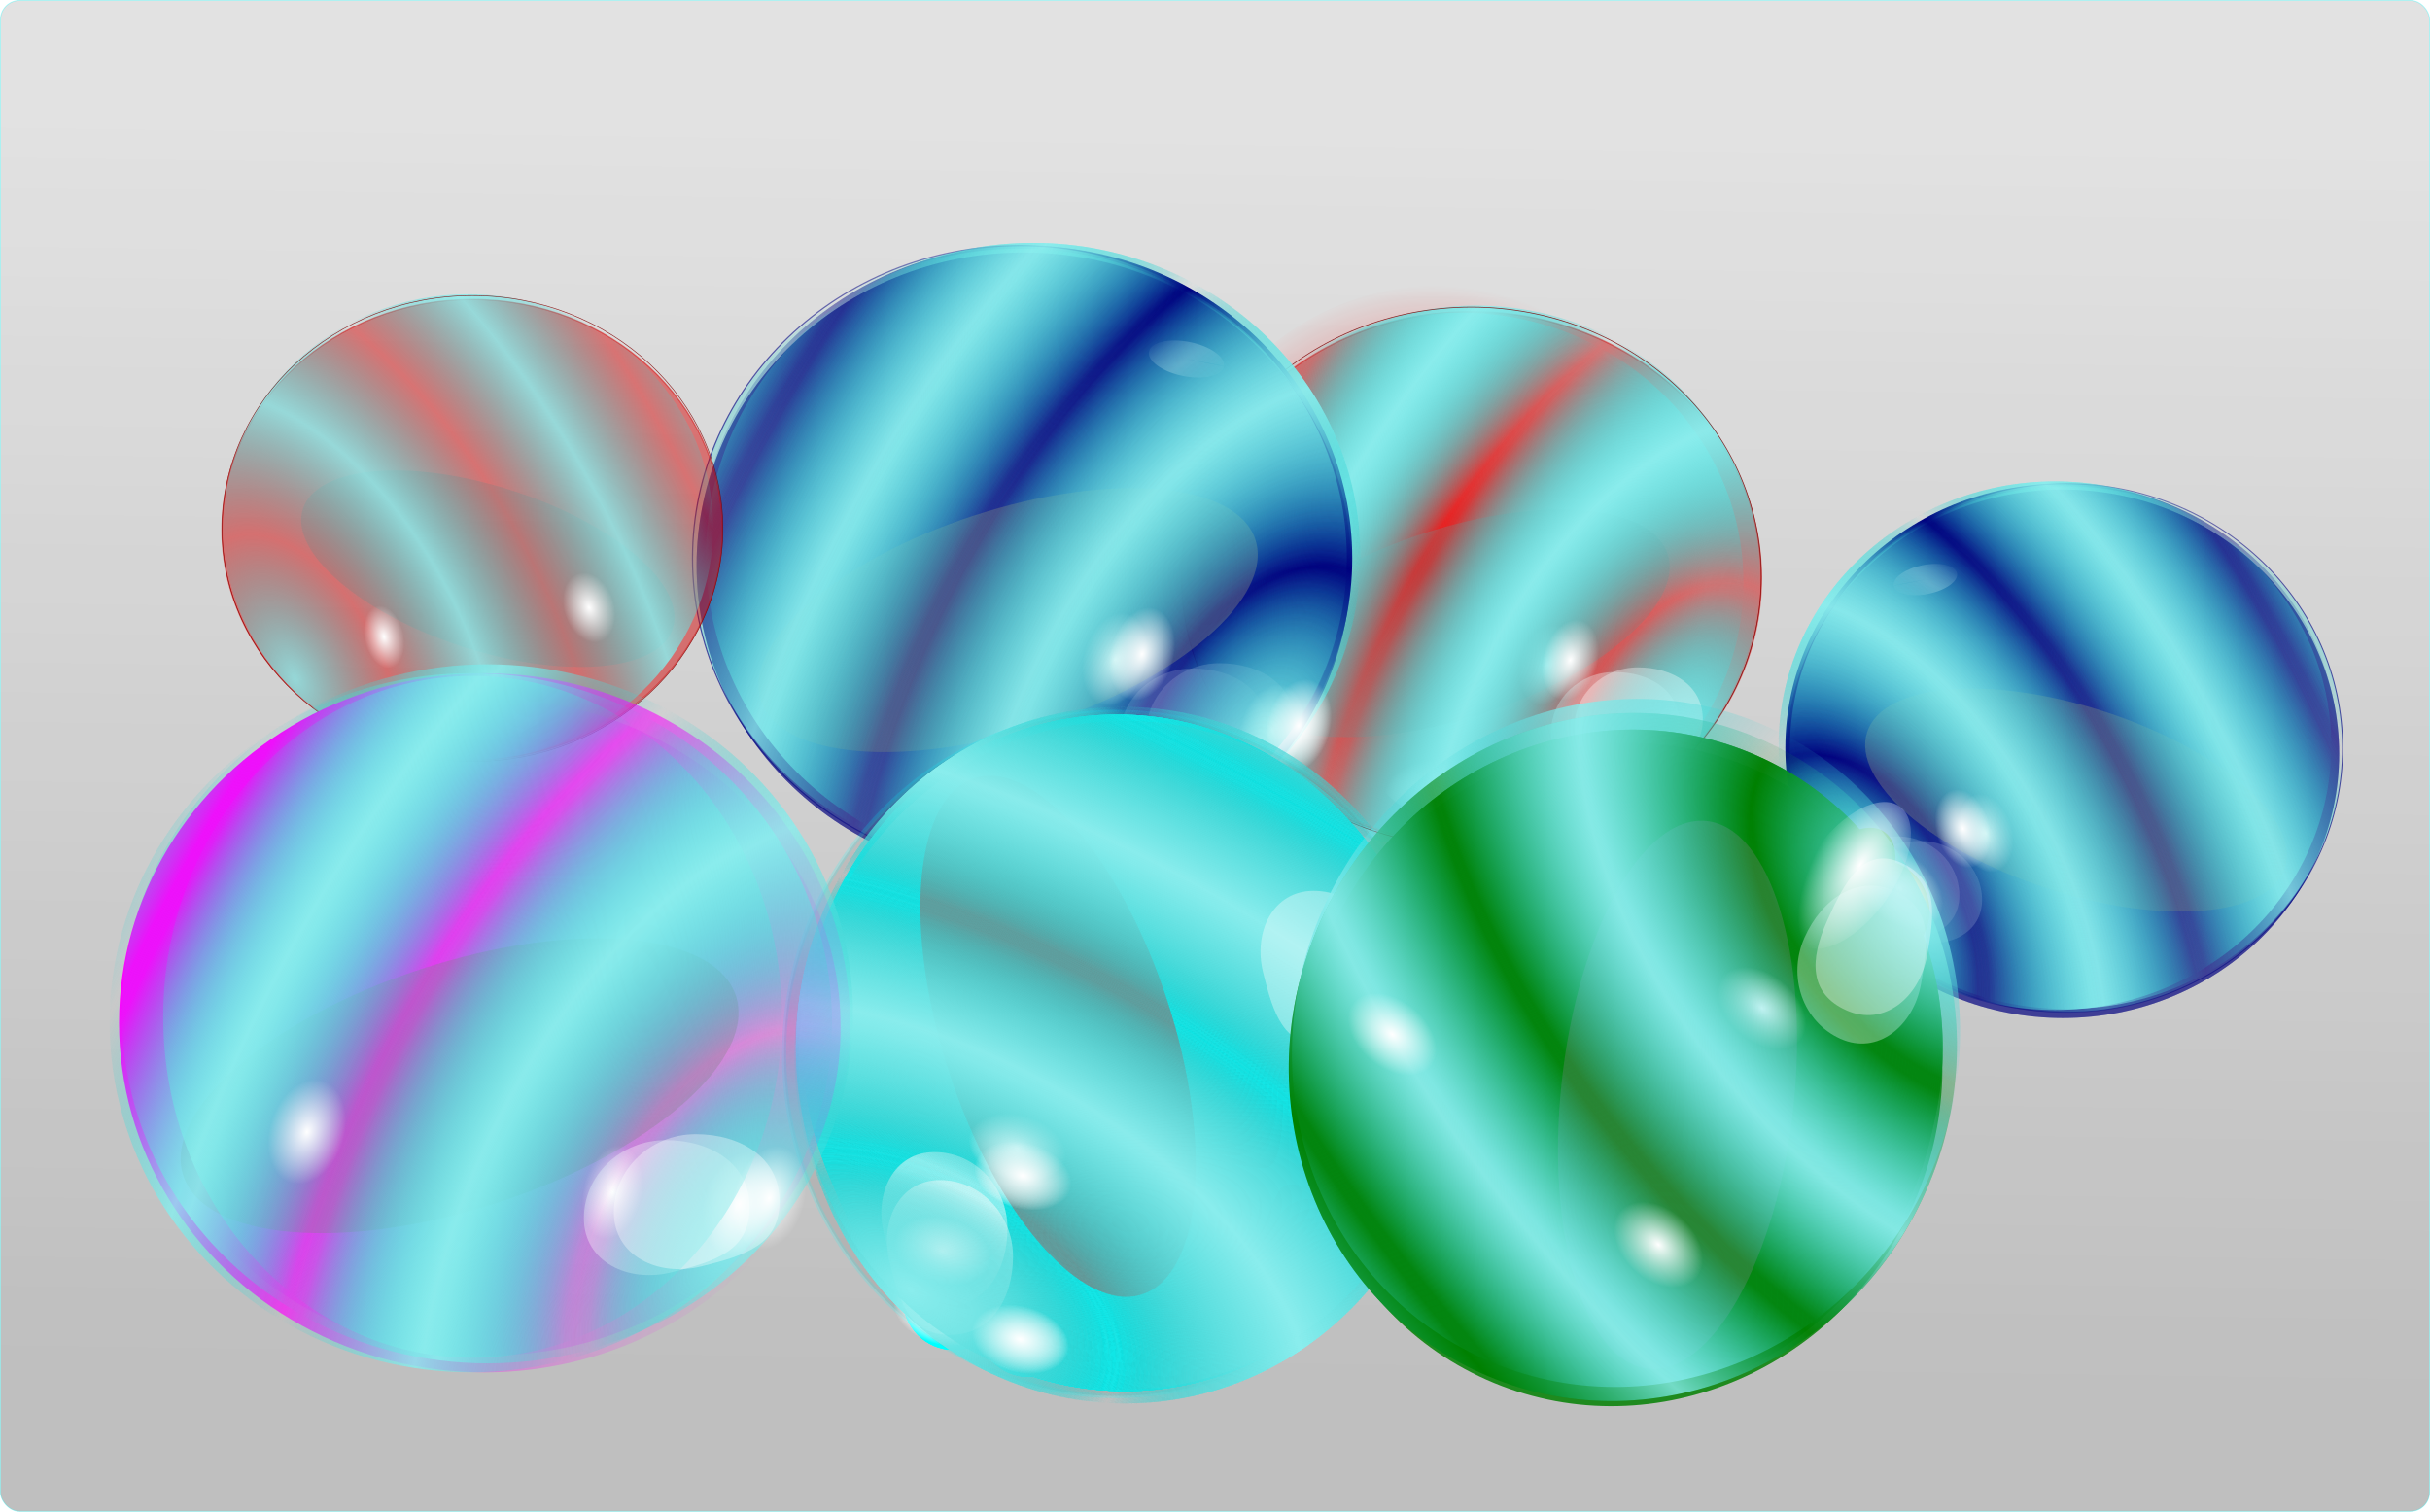
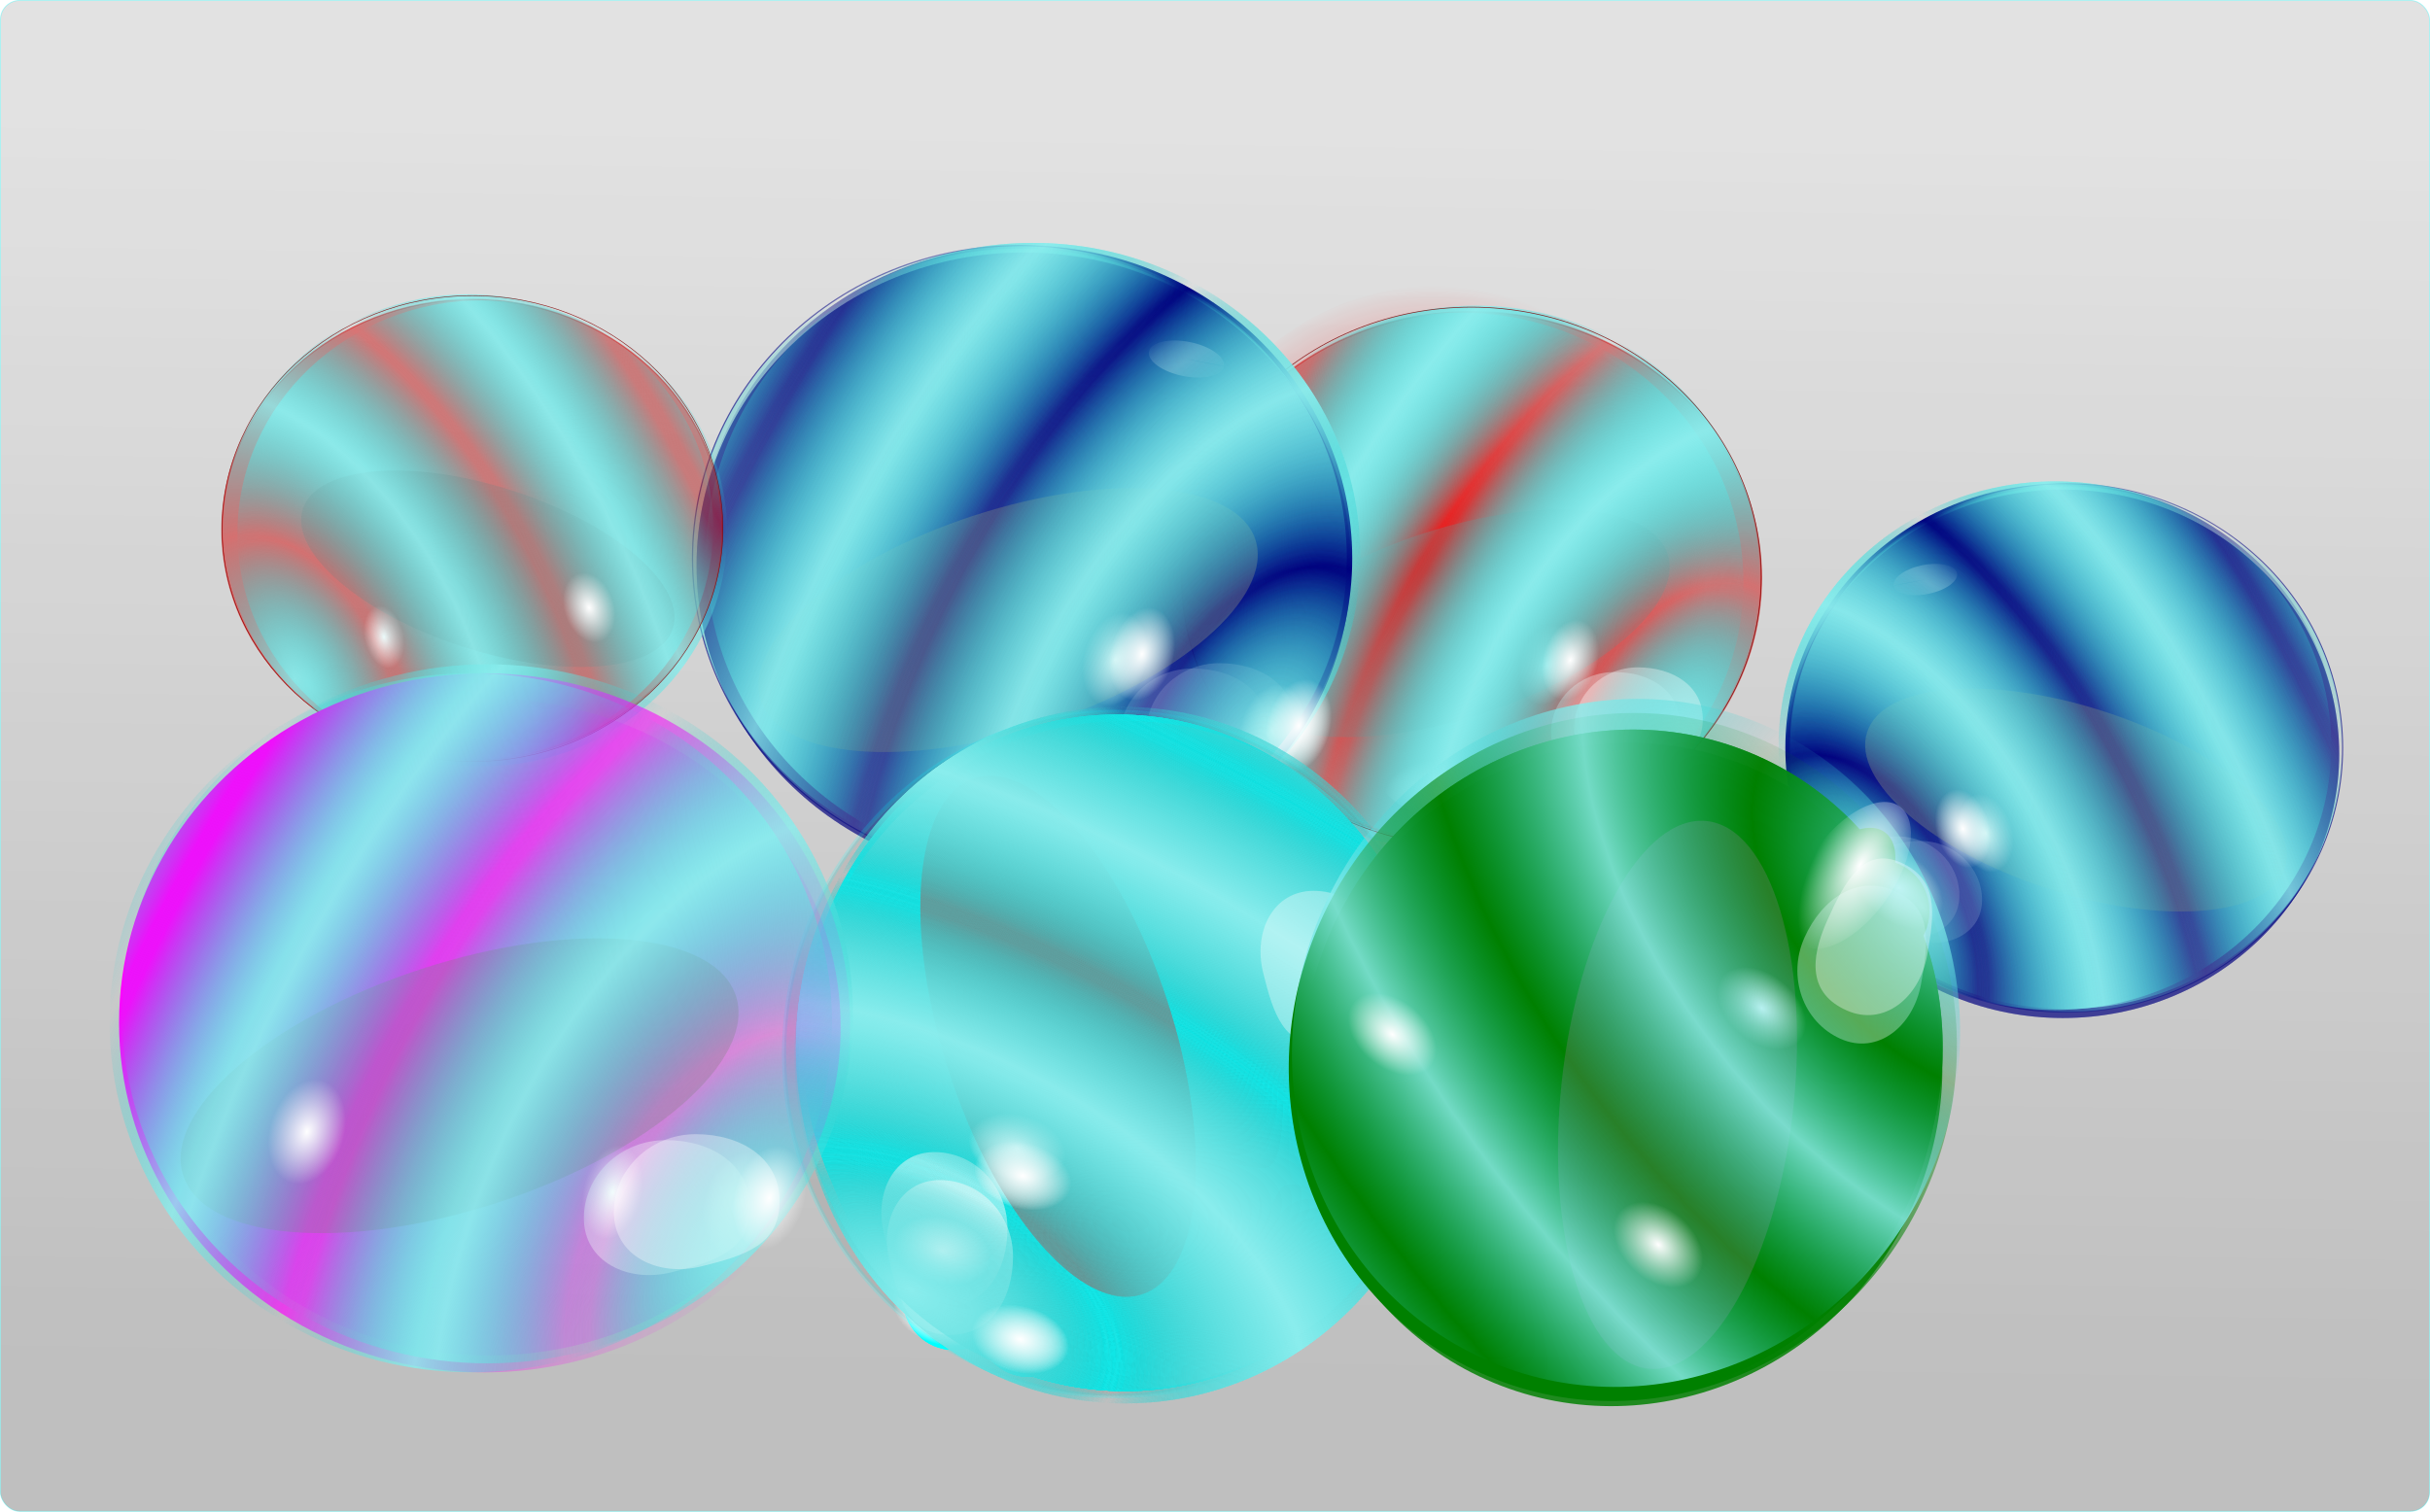
<svg xmlns="http://www.w3.org/2000/svg" xmlns:xlink="http://www.w3.org/1999/xlink" viewBox="0 0 530.94 330.41">
  <defs>
    <linearGradient id="o" y2="4507.6" xlink:href="#b" spreadMethod="reflect" gradientUnits="userSpaceOnUse" x2="-20.75" gradientTransform="translate(-322.76 316.67)" y1="4504.8" x1="-36.212" />
    <linearGradient id="d">
      <stop offset="0" stop-color="navy" />
      <stop offset="1" stop-color="navy" stop-opacity="0" />
    </linearGradient>
    <linearGradient id="b">
      <stop offset="0" stop-color="#fff" />
      <stop offset="1" stop-color="#fff" />
    </linearGradient>
    <linearGradient id="c">
      <stop offset="0" stop-color="#fff" />
      <stop offset="1" stop-color="#fff" stop-opacity="0" />
    </linearGradient>
    <linearGradient id="f" y2="666.32" gradientUnits="userSpaceOnUse" x2="348.32" y1="937.69" x1="344.52">
      <stop offset="0" />
      <stop offset="1" stop-opacity="0" />
    </linearGradient>
    <linearGradient id="q" y2="4464" xlink:href="#d" gradientUnits="userSpaceOnUse" x2="5.486" y1="4464" x1="-161.74" />
    <linearGradient id="u" y2="4507.6" xlink:href="#b" spreadMethod="reflect" gradientUnits="userSpaceOnUse" x2="-20.75" gradientTransform="translate(-363.92 285.64)" y1="4504.8" x1="-36.212" />
    <linearGradient id="m" y2="4507.6" xlink:href="#b" spreadMethod="reflect" gradientUnits="userSpaceOnUse" x2="-20.75" gradientTransform="matrix(.988 0 0 .983 -293.83 395.42)" y1="4504.8" x1="-36.212" />
    <linearGradient id="v" y2="4507.6" xlink:href="#b" spreadMethod="reflect" gradientUnits="userSpaceOnUse" x2="-20.75" gradientTransform="translate(-357.38 284.34)" y1="4504.8" x1="-36.212" />
    <linearGradient id="i" y2="4507.6" xlink:href="#b" spreadMethod="reflect" gradientUnits="userSpaceOnUse" x2="-20.75" gradientTransform="matrix(.988 0 0 .983 -300.3 396.71)" y1="4504.8" x1="-36.212" />
    <linearGradient id="w" y2="4507.6" xlink:href="#b" spreadMethod="reflect" gradientUnits="userSpaceOnUse" x2="-20.75" gradientTransform="translate(-425.07 196.9)" y1="4504.8" x1="-36.212" />
    <linearGradient id="C" y2="4503.6" gradientUnits="userSpaceOnUse" x2="-12.773" y1="4444.2" x1="-127.66">
      <stop offset="0" stop-color="#f0f" />
      <stop offset="1" stop-color="#f0f" stop-opacity="0" />
    </linearGradient>
    <linearGradient id="A" y2="4507.6" xlink:href="#b" spreadMethod="reflect" gradientUnits="userSpaceOnUse" x2="-20.75" gradientTransform="translate(-303.34 300.39)" y1="4504.8" x1="-36.212" />
    <linearGradient id="E" y2="4507.6" xlink:href="#b" spreadMethod="reflect" gradientUnits="userSpaceOnUse" x2="-20.75" gradientTransform="translate(-319.17 297.91)" y1="4504.8" x1="-36.212" />
    <linearGradient id="F" y2="4507.6" xlink:href="#b" spreadMethod="reflect" gradientUnits="userSpaceOnUse" x2="-20.75" gradientTransform="translate(-312.63 296.6)" y1="4504.8" x1="-36.212" />
    <linearGradient id="n" y2="4502.2" xlink:href="#d" gradientUnits="userSpaceOnUse" x2="-20.687" y1="4438.9" x1="-136.89" />
    <linearGradient id="a">
      <stop offset="0" stop-color="#8aeded" />
      <stop offset="1" stop-color="#20cdcd" stop-opacity="0" />
    </linearGradient>
    <linearGradient id="r" y2="4507.6" xlink:href="#b" spreadMethod="reflect" gradientUnits="userSpaceOnUse" x2="-20.75" gradientTransform="translate(-316.22 315.36)" y1="4504.8" x1="-36.212" />
    <linearGradient id="y" y2="4500.9" gradientUnits="userSpaceOnUse" x2=".417" y1="4454.8" x1="-117.1">
      <stop offset="0" stop-color="green" />
      <stop offset="1" stop-color="green" stop-opacity="0" />
    </linearGradient>
    <linearGradient id="z" y2="4507.6" xlink:href="#b" spreadMethod="reflect" gradientUnits="userSpaceOnUse" x2="-20.75" gradientTransform="translate(-309.88 301.7)" y1="4504.8" x1="-36.212" />
    <radialGradient id="l" xlink:href="#a" spreadMethod="reflect" gradientUnits="userSpaceOnUse" cy="4583.1" cx="256.58" gradientTransform="matrix(.325 .156 -.283 .558 895.89 2233.2)" r="80.115" />
    <radialGradient id="D" xlink:href="#a" spreadMethod="reflect" gradientUnits="userSpaceOnUse" cy="4583.1" cx="256.58" gradientTransform="matrix(.318 .159 -.277 .568 845.86 2167.5)" r="80.115" />
    <radialGradient id="h" xlink:href="#a" spreadMethod="reflect" gradientUnits="userSpaceOnUse" cy="4583.1" cx="256.58" gradientTransform="matrix(.322 .159 -.28 .568 1179 1869.6)" r="80.115" />
    <radialGradient id="e" gradientUnits="userSpaceOnUse" cy="4464" cx="-78.129" gradientTransform="matrix(1 0 0 .957 0 194.09)" r="79.865">
      <stop offset="0" stop-color="red" />
      <stop offset="1" stop-color="red" stop-opacity="0" />
    </radialGradient>
    <radialGradient id="t" xlink:href="#c" gradientUnits="userSpaceOnUse" cy="4515.6" cx="-177.29" gradientTransform="matrix(.652 -.106 -1.161 2.609 5179.3 -7275.6)" r="12.613" />
    <radialGradient id="k" xlink:href="#c" gradientUnits="userSpaceOnUse" cy="4523.6" cx="-179.27" gradientTransform="matrix(.415 .494 -.483 .75 2078.2 1220.8)" r="12.613" />
    <radialGradient id="B" xlink:href="#c" gradientUnits="userSpaceOnUse" cy="4522.4" cx="-178.21" gradientTransform="matrix(1.032 .297 -.522 .989 2368.5 103.13)" r="12.613" />
    <radialGradient id="j" xlink:href="#c" gradientUnits="userSpaceOnUse" cy="4522.4" cx="-178.21" gradientTransform="matrix(.592 .164 -.245 .886 1036.3 545.93)" r="12.613" />
    <radialGradient id="g" xlink:href="#e" gradientUnits="userSpaceOnUse" cy="4464" cx="-78.129" gradientTransform="matrix(1 0 0 .957 0 194.09)" r="79.865" />
    <filter id="x" color-interpolation-filters="sRGB">
      <feGaussianBlur stdDeviation=".999" />
    </filter>
    <filter id="p" height="1.074" width="1.07" color-interpolation-filters="sRGB" y="-.037" x="-.035">
      <feGaussianBlur stdDeviation="2.344" />
    </filter>
    <filter id="s" height="1.38" width="1.362" color-interpolation-filters="sRGB" y="-.19" x="-.181">
      <feGaussianBlur stdDeviation=".893" />
    </filter>
  </defs>
  <g transform="translate(-87.555 -638)">
    <rect ry="4.173" height="330.21" width="530.74" y="638.1" x="87.655" opacity=".164" stroke="#0ff" stroke-width=".2" stroke-linecap="round" fill="url(#f)" />
    <rect ry="4.173" height="330.21" width="530.74" y="638.1" x="87.655" opacity=".164" stroke="#0ff" stroke-width=".2" stroke-linecap="round" fill="#4d4d4d" />
    <g transform="translate(37.923 411.61) scale(.785)">
      <ellipse rx="80.629" ry="74.214" cy="449.39" cx="472.85" opacity=".475" stroke="#d40000" stroke-width=".424" stroke-linecap="round" fill="#d40000" />
      <g transform="translate(847.07 -4334.3)" color="#000" fill-rule="evenodd">
        <ellipse rx="79.865" ry="76.393" transform="rotate(90 -389.6 4470.5)" cy="4464" cx="-78.129" fill="url(#g)" />
        <ellipse rx="79.865" ry="76.393" transform="matrix(.988 0 0 .983 -300.3 396.71)" cy="4464" cx="-78.129" opacity=".834" fill="url(#h)" />
        <ellipse rx="55.334" ry="21.157" transform="matrix(1.077 -.349 .388 1.186 -2037.8 -513.35)" cy="4457.5" cx="-65.913" opacity=".314" fill="gray" />
        <ellipse rx="79.865" ry="76.393" transform="matrix(.988 0 0 .983 -295.77 394.78)" cy="4464" cx="-78.129" opacity=".834" fill="url(#h)" />
        <path d="M-316.37 4824.2c0 9.277-7.111 11.598-16.875 13.998-9.479 2.33-18.884-2.321-18.884-11.598s7.915-16.797 17.678-16.797c9.764 0 18.08 5.121 18.08 14.398z" opacity=".341" fill="url(#i)" />
        <ellipse rx="12.613" ry="12.41" transform="matrix(.988 0 0 .983 -178.15 361.11)" cy="4522.4" cx="-178.21" fill="url(#j)" />
        <ellipse rx="12.613" ry="12.41" transform="matrix(.812 0 0 .886 -201.94 810.35)" cy="4522.4" cx="-178.21" fill="url(#j)" />
        <ellipse rx="12.613" ry="12.41" transform="matrix(1.499 .299 -.156 .774 591.6 1394.5)" cy="4522.4" cx="-178.21" fill="url(#k)" />
        <ellipse rx="79.865" ry="76.393" transform="matrix(.988 0 0 .983 -295.77 394.78)" cy="4464" cx="-78.129" opacity=".834" fill="url(#h)" />
        <ellipse rx="80.699" ry="75.09" cy="4783.3" cx="-374.32" opacity=".834" stroke-linejoin="round" stroke="maroon" stroke-linecap="round" stroke-width=".2" fill="url(#l)" />
        <path d="M-309.9 4822.9c0 9.277-7.111 11.598-16.875 13.998-9.479 2.33-18.884-2.321-18.884-11.598 0-9.277 7.915-16.797 17.678-16.797 9.764 0 18.08 5.121 18.08 14.398z" opacity=".341" fill="url(#m)" />
        <ellipse rx="12.613" ry="12.41" transform="matrix(.988 0 0 .983 -171.69 359.83)" cy="4522.4" cx="-178.21" fill="url(#j)" />
        <ellipse rx="12.613" ry="12.41" transform="matrix(1.043 0 0 .99 -227.1 330.48)" cy="4522.4" cx="-178.21" fill="url(#j)" />
        <ellipse rx="12.613" ry="12.41" transform="matrix(1.518 .304 -.158 .788 670.35 1311.1)" cy="4522.4" cx="-178.21" fill="url(#k)" />
      </g>
    </g>
    <g color="#000" fill-rule="evenodd">
      <g transform="matrix(-.756 0 0 .756 722.98 521.17)">
        <ellipse rx="79.865" ry="76.393" transform="scale(-1 1)" cy="372.45" cx="-244.32" opacity=".443" fill="navy" />
        <g stroke="navy">
          <g transform="translate(642.92 -4408.6)">
            <ellipse rx="79.865" ry="76.393" transform="matrix(-1 0 0 1 -476.39 315.36)" cy="4464" cx="-78.129" fill="url(#n)" stroke="none" />
            <ellipse rx="79.865" ry="76.393" transform="translate(-322.76 316.67)" cy="4464" cx="-78.129" opacity=".834" fill="url(#h)" stroke="none" />
            <ellipse rx="55.334" ry="21.157" transform="matrix(1.091 -.355 .393 1.207 -2082.3 -609.17)" cy="4457.5" cx="-65.913" opacity=".314" fill="gray" stroke="none" />
            <ellipse rx="79.865" ry="76.393" transform="translate(-318.18 314.71)" cy="4464" cx="-78.129" opacity=".834" fill="url(#h)" stroke="none" />
            <path d="M-339.04 4820.9c0 9.438-7.201 11.799-17.089 14.24-9.599 2.37-19.123-2.362-19.123-11.799 0-9.438 8.015-17.089 17.902-17.089s18.309 5.21 18.309 14.647z" opacity=".341" fill="url(#o)" stroke="none" />
            <ellipse rx="12.613" ry="12.41" transform="translate(-160.83 297.95)" cy="4522.4" cx="-178.21" fill="url(#j)" stroke="none" />
            <ellipse rx="12.613" ry="12.41" transform="translate(-164.09 296.73)" cy="4522.4" cx="-178.21" fill="url(#j)" stroke="none" />
            <ellipse rx="12.613" ry="12.41" transform="translate(-199.08 280.46)" cy="4522.4" cx="-178.21" fill="url(#j)" stroke="none" />
            <ellipse rx="12.613" ry="12.41" transform="matrix(.823 0 0 .902 -223.17 737.49)" cy="4522.4" cx="-178.21" fill="url(#j)" stroke="none" />
            <ellipse rx="79.865" ry="76.393" transform="translate(-318.18 314.71)" cy="4464" cx="-78.129" opacity=".834" fill="url(#h)" stroke="none" />
            <ellipse rx="79.865" ry="76.393" transform="translate(-321.46 315.36)" cy="4464" cx="-78.129" opacity=".834" stroke-linejoin="round" filter="url(#p)" stroke="url(#q)" stroke-linecap="round" stroke-width=".3" fill="url(#h)" />
            <path d="M-332.49 4819.6c0 9.438-7.201 11.799-17.089 14.24-9.599 2.37-19.123-2.361-19.123-11.799 0-9.438 8.015-17.089 17.902-17.089s18.309 5.21 18.309 14.647z" opacity=".341" fill="url(#r)" stroke="none" />
            <ellipse rx="12.613" ry="12.41" transform="translate(-154.28 296.65)" cy="4522.4" cx="-178.21" fill="url(#j)" stroke="none" />
            <ellipse rx="12.613" ry="12.41" transform="translate(-157.54 295.42)" cy="4522.4" cx="-178.21" fill="url(#j)" stroke="none" />
            <ellipse rx="12.613" ry="12.41" transform="translate(-192.53 279.15)" cy="4522.4" cx="-178.21" fill="url(#j)" stroke="none" />
            <ellipse rx="12.613" ry="12.41" transform="matrix(1.056 0 0 1.007 -248.64 249.29)" cy="4522.4" cx="-178.21" fill="url(#j)" stroke="none" />
          </g>
          <path d="M-172.19 4522.4c0 2.905-2.694 5.26-6.017 5.26s-6.017-2.355-6.017-5.26 2.694-5.26 6.017-5.26c3.245 0 5.906 2.25 6.014 5.085l-6.014.175z" transform="matrix(1.518 .304 -.158 .788 1269.1 -3187.4)" opacity=".892" filter="url(#s)" fill="url(#t)" stroke="none" />
        </g>
      </g>
      <g transform="matrix(-.756 0 0 .756 722.98 521.17)">
        <ellipse rx="79.865" ry="76.393" transform="scale(-1 1)" cy="372.45" cx="-244.32" opacity=".443" fill="navy" />
        <g stroke="navy">
          <g transform="translate(642.92 -4408.6)">
            <ellipse rx="79.865" ry="76.393" transform="matrix(-1 0 0 1 -476.39 315.36)" cy="4464" cx="-78.129" fill="url(#n)" stroke="none" />
            <ellipse rx="79.865" ry="76.393" transform="translate(-322.76 316.67)" cy="4464" cx="-78.129" opacity=".834" fill="url(#h)" stroke="none" />
            <ellipse rx="55.334" ry="21.157" transform="matrix(1.091 -.355 .393 1.207 -2082.3 -609.17)" cy="4457.5" cx="-65.913" opacity=".314" fill="gray" stroke="none" />
            <ellipse rx="79.865" ry="76.393" transform="translate(-318.18 314.71)" cy="4464" cx="-78.129" opacity=".834" fill="url(#h)" stroke="none" />
            <path d="M-339.04 4820.9c0 9.438-7.201 11.799-17.089 14.24-9.599 2.37-19.123-2.362-19.123-11.799 0-9.438 8.015-17.089 17.902-17.089s18.309 5.21 18.309 14.647z" opacity=".341" fill="url(#o)" stroke="none" />
            <ellipse rx="12.613" ry="12.41" transform="translate(-160.83 297.95)" cy="4522.4" cx="-178.21" fill="url(#j)" stroke="none" />
            <ellipse rx="12.613" ry="12.41" transform="translate(-164.09 296.73)" cy="4522.4" cx="-178.21" fill="url(#j)" stroke="none" />
            <ellipse rx="12.613" ry="12.41" transform="translate(-199.08 280.46)" cy="4522.4" cx="-178.21" fill="url(#j)" stroke="none" />
            <ellipse rx="12.613" ry="12.41" transform="matrix(.823 0 0 .902 -223.17 737.49)" cy="4522.4" cx="-178.21" fill="url(#j)" stroke="none" />
            <ellipse rx="79.865" ry="76.393" transform="translate(-318.18 314.71)" cy="4464" cx="-78.129" opacity=".834" fill="url(#h)" stroke="none" />
            <ellipse rx="79.865" ry="76.393" transform="matrix(1 0 0 .989 -321.46 364.37)" cy="4464" cx="-78.129" opacity=".834" stroke-linejoin="round" filter="url(#p)" stroke="url(#q)" stroke-linecap="round" stroke-width=".3" fill="url(#h)" />
            <path d="M-332.49 4819.6c0 9.438-7.201 11.799-17.089 14.24-9.599 2.37-19.123-2.361-19.123-11.799 0-9.438 8.015-17.089 17.902-17.089s18.309 5.21 18.309 14.647z" opacity=".341" fill="url(#r)" stroke="none" />
            <ellipse rx="12.613" ry="12.41" transform="translate(-154.28 296.65)" cy="4522.4" cx="-178.21" fill="url(#j)" stroke="none" />
            <ellipse rx="12.613" ry="12.41" transform="translate(-157.54 295.42)" cy="4522.4" cx="-178.21" fill="url(#j)" stroke="none" />
            <ellipse rx="12.613" ry="12.41" transform="translate(-192.53 279.15)" cy="4522.4" cx="-178.21" fill="url(#j)" stroke="none" />
            <ellipse rx="12.613" ry="12.41" transform="matrix(1.056 0 0 1.007 -248.64 249.29)" cy="4522.4" cx="-178.21" fill="url(#j)" stroke="none" />
          </g>
          <path transform="matrix(1.518 .304 -.158 .788 1269.1 -3187.4)" d="M-172.19 4522.4c0 2.905-2.694 5.26-6.017 5.26s-6.017-2.355-6.017-5.26 2.694-5.26 6.017-5.26c3.245 0 5.906 2.25 6.014 5.085l-6.014.175z" opacity=".892" filter="url(#s)" fill="url(#t)" stroke="none" />
        </g>
      </g>
    </g>
    <g color="#000" fill-rule="evenodd">
      <g transform="translate(92.561 428.21) scale(.895)">
        <ellipse rx="79.865" ry="76.393" transform="scale(-1 1)" cy="372.45" cx="-244.32" opacity=".443" fill="navy" />
        <g stroke="navy">
          <g transform="translate(642.92 -4408.6)">
            <ellipse rx="79.865" ry="76.393" transform="matrix(-1 0 0 1 -476.39 315.36)" cy="4464" cx="-78.129" fill="url(#n)" stroke="none" />
            <ellipse rx="79.865" ry="76.393" transform="translate(-322.76 316.67)" cy="4464" cx="-78.129" opacity=".834" fill="url(#h)" stroke="none" />
            <ellipse rx="55.334" ry="21.157" transform="matrix(1.091 -.355 .393 1.207 -2082.3 -609.17)" cy="4457.5" cx="-65.913" opacity=".314" fill="gray" stroke="none" />
            <ellipse rx="79.865" ry="76.393" transform="translate(-318.18 314.71)" cy="4464" cx="-78.129" opacity=".834" fill="url(#h)" stroke="none" />
            <path d="M-339.04 4820.9c0 9.438-7.201 11.799-17.089 14.24-9.599 2.37-19.123-2.362-19.123-11.799 0-9.438 8.015-17.089 17.902-17.089s18.309 5.21 18.309 14.647z" opacity=".341" fill="url(#o)" stroke="none" />
            <ellipse rx="12.613" ry="12.41" transform="translate(-160.83 297.95)" cy="4522.4" cx="-178.21" fill="url(#j)" stroke="none" />
            <ellipse rx="12.613" ry="12.41" transform="translate(-164.09 296.73)" cy="4522.4" cx="-178.21" fill="url(#j)" stroke="none" />
            <ellipse rx="12.613" ry="12.41" transform="translate(-199.08 280.46)" cy="4522.4" cx="-178.21" fill="url(#j)" stroke="none" />
            <ellipse rx="12.613" ry="12.41" transform="matrix(.823 0 0 .902 -223.17 737.49)" cy="4522.4" cx="-178.21" fill="url(#j)" stroke="none" />
            <ellipse rx="79.865" ry="76.393" transform="translate(-318.18 314.71)" cy="4464" cx="-78.129" opacity=".834" fill="url(#h)" stroke="none" />
            <ellipse rx="79.865" ry="76.393" transform="translate(-321.46 315.36)" cy="4464" cx="-78.129" opacity=".834" stroke-linejoin="round" filter="url(#p)" stroke="url(#q)" stroke-linecap="round" stroke-width=".3" fill="url(#h)" />
            <path d="M-332.49 4819.6c0 9.438-7.201 11.799-17.089 14.24-9.599 2.37-19.123-2.361-19.123-11.799 0-9.438 8.015-17.089 17.902-17.089s18.309 5.21 18.309 14.647z" opacity=".341" fill="url(#r)" stroke="none" />
            <ellipse rx="12.613" ry="12.41" transform="translate(-154.28 296.65)" cy="4522.4" cx="-178.21" fill="url(#j)" stroke="none" />
            <ellipse rx="12.613" ry="12.41" transform="translate(-157.54 295.42)" cy="4522.4" cx="-178.21" fill="url(#j)" stroke="none" />
            <ellipse rx="12.613" ry="12.41" transform="translate(-192.53 279.15)" cy="4522.4" cx="-178.21" fill="url(#j)" stroke="none" />
            <ellipse rx="12.613" ry="12.41" transform="matrix(1.056 0 0 1.007 -248.64 249.29)" cy="4522.4" cx="-178.21" fill="url(#j)" stroke="none" />
          </g>
          <path transform="matrix(1.518 .304 -.158 .788 1269.1 -3187.4)" d="M-172.19 4522.4c0 2.905-2.694 5.26-6.017 5.26s-6.017-2.355-6.017-5.26 2.694-5.26 6.017-5.26c3.245 0 5.906 2.25 6.014 5.085l-6.014.175z" opacity=".892" filter="url(#s)" fill="url(#t)" stroke="none" />
        </g>
      </g>
      <g transform="translate(92.561 428.21) scale(.895)">
        <ellipse rx="79.865" ry="76.393" transform="scale(-1 1)" cy="372.45" cx="-244.32" opacity=".443" fill="navy" />
        <g stroke="navy">
          <g transform="translate(642.92 -4408.6)">
            <ellipse rx="79.865" ry="76.393" transform="matrix(-1 0 0 1 -476.39 315.36)" cy="4464" cx="-78.129" fill="url(#n)" stroke="none" />
            <ellipse rx="79.865" ry="76.393" transform="translate(-322.76 316.67)" cy="4464" cx="-78.129" opacity=".834" fill="url(#h)" stroke="none" />
            <ellipse rx="55.334" ry="21.157" transform="matrix(1.091 -.355 .393 1.207 -2082.3 -609.17)" cy="4457.5" cx="-65.913" opacity=".314" fill="gray" stroke="none" />
            <ellipse rx="79.865" ry="76.393" transform="translate(-318.18 314.71)" cy="4464" cx="-78.129" opacity=".834" fill="url(#h)" stroke="none" />
            <path d="M-339.04 4820.9c0 9.438-7.201 11.799-17.089 14.24-9.599 2.37-19.123-2.362-19.123-11.799 0-9.438 8.015-17.089 17.902-17.089s18.309 5.21 18.309 14.647z" opacity=".341" fill="url(#o)" stroke="none" />
            <ellipse rx="12.613" ry="12.41" transform="translate(-160.83 297.95)" cy="4522.4" cx="-178.21" fill="url(#j)" stroke="none" />
            <ellipse rx="12.613" ry="12.41" transform="translate(-164.09 296.73)" cy="4522.4" cx="-178.21" fill="url(#j)" stroke="none" />
            <ellipse rx="12.613" ry="12.41" transform="translate(-199.08 280.46)" cy="4522.4" cx="-178.21" fill="url(#j)" stroke="none" />
            <ellipse rx="12.613" ry="12.41" transform="matrix(.823 0 0 .902 -223.17 737.49)" cy="4522.4" cx="-178.21" fill="url(#j)" stroke="none" />
            <ellipse rx="79.865" ry="76.393" transform="translate(-318.18 314.71)" cy="4464" cx="-78.129" opacity=".834" fill="url(#h)" stroke="none" />
            <ellipse rx="79.865" ry="76.393" transform="matrix(1 0 0 .989 -321.46 364.37)" cy="4464" cx="-78.129" opacity=".834" stroke-linejoin="round" filter="url(#p)" stroke="url(#q)" stroke-linecap="round" stroke-width=".3" fill="url(#h)" />
            <path d="M-332.49 4819.6c0 9.438-7.201 11.799-17.089 14.24-9.599 2.37-19.123-2.361-19.123-11.799 0-9.438 8.015-17.089 17.902-17.089s18.309 5.21 18.309 14.647z" opacity=".341" fill="url(#r)" stroke="none" />
            <ellipse rx="12.613" ry="12.41" transform="translate(-154.28 296.65)" cy="4522.4" cx="-178.21" fill="url(#j)" stroke="none" />
            <ellipse rx="12.613" ry="12.41" transform="translate(-157.54 295.42)" cy="4522.4" cx="-178.21" fill="url(#j)" stroke="none" />
            <ellipse rx="12.613" ry="12.41" transform="translate(-192.53 279.15)" cy="4522.4" cx="-178.21" fill="url(#j)" stroke="none" />
            <ellipse rx="12.613" ry="12.41" transform="matrix(1.056 0 0 1.007 -248.64 249.29)" cy="4522.4" cx="-178.21" fill="url(#j)" stroke="none" />
          </g>
          <path d="M-172.19 4522.4c0 2.905-2.694 5.26-6.017 5.26s-6.017-2.355-6.017-5.26 2.694-5.26 6.017-5.26c3.245 0 5.906 2.25 6.014 5.085l-6.014.175z" transform="matrix(1.518 .304 -.158 .788 1269.1 -3187.4)" opacity=".892" filter="url(#s)" fill="url(#t)" stroke="none" />
        </g>
      </g>
    </g>
    <g transform="matrix(.9 0 0 .9 -125.949 162.46)" fill="#0ff">
      <ellipse rx="77.67" ry="80.031" cy="784.42" cx="508.27" opacity=".164" stroke="#0ff" stroke-width=".996" />
      <g transform="rotate(90 2017.15 3240.95)" color="#000" fill-rule="evenodd">
        <ellipse rx="79.865" ry="76.393" transform="translate(-363.92 285.64)" cy="4464" cx="-78.129" opacity=".834" />
        <ellipse rx="55.334" ry="21.157" transform="matrix(1.091 -.355 .393 1.207 -2123.4 -640.2)" cy="4457.5" cx="-65.913" opacity=".314" />
        <ellipse rx="79.865" ry="76.393" transform="translate(-359.34 283.68)" cy="4464" cx="-78.129" opacity=".834" />
        <path d="M-380.2 4789.9c0 9.438-7.201 11.799-17.089 14.24-9.599 2.37-19.123-2.362-19.123-11.799 0-9.438 8.015-17.089 17.902-17.089s18.309 5.21 18.309 14.647z" opacity=".341" />
        <ellipse rx="12.613" ry="12.41" transform="translate(-201.99 266.93)" cy="4522.4" cx="-178.21" />
        <ellipse rx="12.613" ry="12.41" transform="translate(-205.24 265.71)" cy="4522.4" cx="-178.21" />
        <ellipse rx="12.613" ry="12.41" transform="translate(-240.23 249.43)" cy="4522.4" cx="-178.21" />
        <ellipse rx="12.613" ry="12.41" transform="matrix(.823 0 0 .902 -264.32 706.46)" cy="4522.4" cx="-178.21" />
        <ellipse rx="79.865" ry="76.393" transform="translate(-359.34 283.68)" cy="4464" cx="-78.129" opacity=".834" />
        <ellipse rx="79.865" ry="76.393" transform="translate(-362.61 284.34)" cy="4464" cx="-78.129" opacity=".834" />
        <path d="M-373.65 4788.6c0 9.438-7.201 11.799-17.089 14.24-9.599 2.37-19.123-2.361-19.123-11.799 0-9.438 8.015-17.089 17.902-17.089s18.309 5.21 18.309 14.647z" opacity=".341" />
        <ellipse rx="12.613" ry="12.41" transform="translate(-195.44 248.7)" cy="4522.4" cx="-178.21" />
        <ellipse rx="12.613" ry="12.41" transform="translate(-198.7 247.48)" cy="4522.4" cx="-178.21" />
        <ellipse rx="12.613" ry="12.41" transform="translate(-233.69 248.12)" cy="4522.4" cx="-178.21" />
        <ellipse rx="12.613" ry="12.41" transform="matrix(1.056 0 0 1.007 -289.8 218.27)" cy="4522.4" cx="-178.21" />
        <path d="M-172.19 4522.4c0 2.905-2.694 5.26-6.017 5.26s-6.017-2.355-6.017-5.26 2.694-5.26 6.017-5.26c3.245 0 5.906 2.25 6.014 5.085l-6.014.175z" transform="matrix(1.518 .304 -.158 .788 554 1173.3)" opacity=".892" filter="url(#s)" />
        <ellipse rx="79.865" ry="76.393" transform="translate(-363.92 285.64)" cy="4464" cx="-78.129" opacity=".834" />
        <ellipse rx="55.334" ry="21.157" transform="matrix(1.091 -.355 .393 1.207 -2123.4 -640.2)" cy="4457.5" cx="-65.913" opacity=".314" />
        <ellipse rx="79.865" ry="76.393" transform="translate(-359.34 283.68)" cy="4464" cx="-78.129" opacity=".834" />
        <path d="M-380.2 4789.9c0 9.438-7.201 11.799-17.089 14.24-9.599 2.37-19.123-2.362-19.123-11.799 0-9.438 8.015-17.089 17.902-17.089s18.309 5.21 18.309 14.647z" opacity=".341" />
        <ellipse rx="12.613" ry="12.41" transform="translate(-201.99 266.93)" cy="4522.4" cx="-178.21" />
        <ellipse rx="12.613" ry="12.41" transform="translate(-205.24 265.71)" cy="4522.4" cx="-178.21" />
        <ellipse rx="12.613" ry="12.41" transform="translate(-240.23 249.43)" cy="4522.4" cx="-178.21" />
        <ellipse rx="12.613" ry="12.41" transform="matrix(.823 0 0 .902 -264.32 706.46)" cy="4522.4" cx="-178.21" />
        <ellipse rx="79.865" ry="76.393" transform="translate(-359.34 283.68)" cy="4464" cx="-78.129" opacity=".834" />
        <ellipse rx="79.865" ry="76.393" transform="translate(-362.61 284.34)" cy="4464" cx="-78.129" opacity=".834" />
        <path d="M-373.65 4788.6c0 9.438-7.201 11.799-17.089 14.24-9.599 2.37-19.123-2.361-19.123-11.799 0-9.438 8.015-17.089 17.902-17.089s18.309 5.21 18.309 14.647z" opacity=".341" />
        <ellipse rx="12.613" ry="12.41" transform="translate(-195.44 248.7)" cy="4522.4" cx="-178.21" />
        <ellipse rx="12.613" ry="12.41" transform="translate(-198.7 247.48)" cy="4522.4" cx="-178.21" />
        <ellipse rx="12.613" ry="12.41" transform="translate(-233.69 248.12)" cy="4522.4" cx="-178.21" />
        <ellipse rx="12.613" ry="12.41" transform="matrix(1.056 0 0 1.007 -289.8 218.27)" cy="4522.4" cx="-178.21" />
        <ellipse rx="79.865" ry="76.393" transform="translate(-363.92 285.64)" cy="4464" cx="-78.129" opacity=".834" />
        <ellipse rx="55.334" ry="21.157" transform="matrix(1.091 -.355 .393 1.207 -2123.4 -640.2)" cy="4457.5" cx="-65.913" opacity=".314" />
        <ellipse rx="79.865" ry="76.393" transform="translate(-359.34 283.68)" cy="4464" cx="-78.129" opacity=".834" />
        <path d="M-380.2 4789.9c0 9.438-7.201 11.799-17.089 14.24-9.599 2.37-19.123-2.362-19.123-11.799 0-9.438 8.015-17.089 17.902-17.089s18.309 5.21 18.309 14.647z" opacity=".341" />
        <ellipse rx="12.613" ry="12.41" transform="translate(-201.99 266.93)" cy="4522.4" cx="-178.21" />
        <ellipse rx="12.613" ry="12.41" transform="translate(-205.24 265.71)" cy="4522.4" cx="-178.21" />
        <ellipse rx="12.613" ry="12.41" transform="translate(-240.23 249.43)" cy="4522.4" cx="-178.21" />
        <ellipse rx="12.613" ry="12.41" transform="matrix(.823 0 0 .902 -264.32 706.46)" cy="4522.4" cx="-178.21" />
        <ellipse rx="79.865" ry="76.393" transform="translate(-359.34 283.68)" cy="4464" cx="-78.129" opacity=".834" />
        <ellipse rx="79.865" ry="76.393" transform="translate(-362.61 284.34)" cy="4464" cx="-78.129" opacity=".834" />
        <path d="M-373.65 4788.6c0 9.438-7.201 11.799-17.089 14.24-9.599 2.37-19.123-2.361-19.123-11.799 0-9.438 8.015-17.089 17.902-17.089s18.309 5.21 18.309 14.647z" opacity=".341" />
        <ellipse rx="12.613" ry="12.41" transform="translate(-195.44 248.7)" cy="4522.4" cx="-178.21" />
        <ellipse rx="12.613" ry="12.41" transform="translate(-198.7 247.48)" cy="4522.4" cx="-178.21" />
        <ellipse rx="12.613" ry="12.41" transform="translate(-233.69 248.12)" cy="4522.4" cx="-178.21" />
        <ellipse rx="12.613" ry="12.41" transform="matrix(1.056 0 0 1.007 -289.8 218.27)" cy="4522.4" cx="-178.21" />
        <ellipse rx="79.865" ry="76.393" transform="translate(-363.92 285.64)" cy="4464" cx="-78.129" opacity=".834" />
        <ellipse rx="55.334" ry="21.157" transform="matrix(1.091 -.355 .393 1.207 -2123.4 -640.2)" cy="4457.5" cx="-65.913" opacity=".314" />
        <ellipse rx="79.865" ry="76.393" transform="translate(-359.34 283.68)" cy="4464" cx="-78.129" opacity=".834" />
        <path d="M-380.2 4789.9c0 9.438-7.201 11.799-17.089 14.24-9.599 2.37-19.123-2.362-19.123-11.799 0-9.438 8.015-17.089 17.902-17.089s18.309 5.21 18.309 14.647z" opacity=".341" />
        <ellipse rx="12.613" ry="12.41" transform="translate(-216.09 266.93)" cy="4522.4" cx="-178.21" />
        <ellipse rx="12.613" ry="12.41" transform="translate(-205.24 265.71)" cy="4522.4" cx="-178.21" />
        <ellipse rx="12.613" ry="12.41" transform="translate(-240.23 249.43)" cy="4522.4" cx="-178.21" />
        <ellipse rx="12.613" ry="12.41" transform="matrix(.823 0 0 .902 -264.32 706.46)" cy="4522.4" cx="-178.21" />
        <ellipse rx="79.865" ry="76.393" transform="translate(-359.34 283.68)" cy="4464" cx="-78.129" opacity=".834" />
        <ellipse rx="79.865" ry="76.393" transform="translate(-362.61 284.34)" cy="4464" cx="-78.129" opacity=".834" />
        <path d="M-441.34 4701.2c0 9.438-7.201 11.799-17.089 14.24-9.599 2.37-19.123-2.361-19.123-11.799 0-9.438 8.015-17.089 17.902-17.089s18.309 5.21 18.309 14.647z" opacity=".341" />
        <ellipse rx="12.613" ry="12.41" transform="translate(-195.44 248.7)" cy="4522.4" cx="-178.21" />
        <ellipse rx="12.613" ry="12.41" transform="translate(-198.7 247.48)" cy="4522.4" cx="-178.21" />
        <ellipse rx="12.613" ry="12.41" transform="translate(-233.69 248.12)" cy="4522.4" cx="-178.21" />
        <ellipse rx="12.613" ry="12.41" transform="matrix(1.056 0 0 1.007 -289.8 218.27)" cy="4522.4" cx="-178.21" />
      </g>
    </g>
    <g transform="translate(-143.305 135.7) scale(.934)">
      <ellipse rx="77.67" ry="80.031" cy="784.42" cx="508.27" opacity=".164" stroke="#0ff" stroke-width=".996" fill="#666" />
      <g transform="rotate(90 2017.15 3240.95)" color="#000" fill-rule="evenodd">
        <ellipse rx="79.865" ry="76.393" transform="translate(-363.92 285.64)" cy="4464" cx="-78.129" opacity=".834" fill="url(#h)" />
        <ellipse rx="55.334" ry="21.157" transform="matrix(1.091 -.355 .393 1.207 -2123.4 -640.2)" cy="4457.5" cx="-65.913" opacity=".314" fill="gray" />
        <ellipse rx="79.865" ry="76.393" transform="translate(-359.34 283.68)" cy="4464" cx="-78.129" opacity=".834" fill="url(#h)" />
        <path d="M-380.2 4789.9c0 9.438-7.201 11.799-17.089 14.24-9.599 2.37-19.123-2.362-19.123-11.799 0-9.438 8.015-17.089 17.902-17.089s18.309 5.21 18.309 14.647z" opacity=".341" fill="url(#u)" />
        <ellipse rx="12.613" ry="12.41" transform="translate(-201.99 266.93)" cy="4522.4" cx="-178.21" fill="url(#j)" />
        <ellipse rx="12.613" ry="12.41" transform="translate(-205.24 265.71)" cy="4522.4" cx="-178.21" fill="url(#j)" />
        <ellipse rx="12.613" ry="12.41" transform="translate(-240.23 249.43)" cy="4522.4" cx="-178.21" fill="url(#j)" />
        <ellipse rx="12.613" ry="12.41" transform="matrix(.823 0 0 .902 -264.32 706.46)" cy="4522.4" cx="-178.21" fill="url(#j)" />
        <ellipse rx="79.865" ry="76.393" transform="translate(-359.34 283.68)" cy="4464" cx="-78.129" opacity=".834" fill="url(#h)" />
        <ellipse rx="79.865" ry="76.393" transform="translate(-362.61 284.34)" cy="4464" cx="-78.129" opacity=".834" fill="url(#h)" />
        <path d="M-373.65 4788.6c0 9.438-7.201 11.799-17.089 14.24-9.599 2.37-19.123-2.361-19.123-11.799 0-9.438 8.015-17.089 17.902-17.089s18.309 5.21 18.309 14.647z" opacity=".341" fill="url(#v)" />
        <ellipse rx="12.613" ry="12.41" transform="translate(-195.44 248.7)" cy="4522.4" cx="-178.21" fill="url(#j)" />
        <ellipse rx="12.613" ry="12.41" transform="translate(-198.7 247.48)" cy="4522.4" cx="-178.21" fill="url(#j)" />
        <ellipse rx="12.613" ry="12.41" transform="translate(-233.69 248.12)" cy="4522.4" cx="-178.21" fill="url(#j)" />
        <ellipse rx="12.613" ry="12.41" transform="matrix(1.056 0 0 1.007 -289.8 218.27)" cy="4522.4" cx="-178.21" fill="url(#j)" />
        <path transform="matrix(1.518 .304 -.158 .788 554 1173.3)" d="M-172.19 4522.4c0 2.905-2.694 5.26-6.017 5.26s-6.017-2.355-6.017-5.26 2.694-5.26 6.017-5.26c3.245 0 5.906 2.25 6.014 5.085l-6.014.175z" opacity=".892" filter="url(#s)" fill="url(#t)" />
        <ellipse rx="79.865" ry="76.393" transform="translate(-363.92 285.64)" cy="4464" cx="-78.129" opacity=".834" fill="url(#h)" />
        <ellipse rx="55.334" ry="21.157" transform="matrix(1.091 -.355 .393 1.207 -2123.4 -640.2)" cy="4457.5" cx="-65.913" opacity=".314" fill="gray" />
        <ellipse rx="79.865" ry="76.393" transform="translate(-359.34 283.68)" cy="4464" cx="-78.129" opacity=".834" fill="url(#h)" />
        <path d="M-380.2 4789.9c0 9.438-7.201 11.799-17.089 14.24-9.599 2.37-19.123-2.362-19.123-11.799 0-9.438 8.015-17.089 17.902-17.089s18.309 5.21 18.309 14.647z" opacity=".341" fill="url(#u)" />
        <ellipse rx="12.613" ry="12.41" transform="translate(-201.99 266.93)" cy="4522.4" cx="-178.21" fill="url(#j)" />
        <ellipse rx="12.613" ry="12.41" transform="translate(-205.24 265.71)" cy="4522.4" cx="-178.21" fill="url(#j)" />
        <ellipse rx="12.613" ry="12.41" transform="translate(-240.23 249.43)" cy="4522.4" cx="-178.21" fill="url(#j)" />
        <ellipse rx="12.613" ry="12.41" transform="matrix(.823 0 0 .902 -264.32 706.46)" cy="4522.4" cx="-178.21" fill="url(#j)" />
        <ellipse rx="79.865" ry="76.393" transform="translate(-359.34 283.68)" cy="4464" cx="-78.129" opacity=".834" fill="url(#h)" />
        <ellipse rx="79.865" ry="76.393" transform="translate(-362.61 284.34)" cy="4464" cx="-78.129" opacity=".834" fill="url(#h)" />
        <path d="M-373.65 4788.6c0 9.438-7.201 11.799-17.089 14.24-9.599 2.37-19.123-2.361-19.123-11.799 0-9.438 8.015-17.089 17.902-17.089s18.309 5.21 18.309 14.647z" opacity=".341" fill="url(#v)" />
        <ellipse rx="12.613" ry="12.41" transform="translate(-195.44 248.7)" cy="4522.4" cx="-178.21" fill="url(#j)" />
        <ellipse rx="12.613" ry="12.41" transform="translate(-198.7 247.48)" cy="4522.4" cx="-178.21" fill="url(#j)" />
        <ellipse rx="12.613" ry="12.41" transform="translate(-233.69 248.12)" cy="4522.4" cx="-178.21" fill="url(#j)" />
        <ellipse rx="12.613" ry="12.41" transform="matrix(1.056 0 0 1.007 -289.8 218.27)" cy="4522.4" cx="-178.21" fill="url(#j)" />
        <ellipse rx="79.865" ry="76.393" transform="translate(-363.92 285.64)" cy="4464" cx="-78.129" opacity=".834" fill="url(#h)" />
        <ellipse rx="55.334" ry="21.157" transform="matrix(1.091 -.355 .393 1.207 -2123.4 -640.2)" cy="4457.5" cx="-65.913" opacity=".314" fill="gray" />
        <ellipse rx="79.865" ry="76.393" transform="translate(-359.34 283.68)" cy="4464" cx="-78.129" opacity=".834" fill="url(#h)" />
        <path d="M-380.2 4789.9c0 9.438-7.201 11.799-17.089 14.24-9.599 2.37-19.123-2.362-19.123-11.799 0-9.438 8.015-17.089 17.902-17.089s18.309 5.21 18.309 14.647z" opacity=".341" fill="url(#u)" />
        <ellipse rx="12.613" ry="12.41" transform="translate(-201.99 266.93)" cy="4522.4" cx="-178.21" fill="url(#j)" />
        <ellipse rx="12.613" ry="12.41" transform="translate(-205.24 265.71)" cy="4522.4" cx="-178.21" fill="url(#j)" />
        <ellipse rx="12.613" ry="12.41" transform="translate(-240.23 249.43)" cy="4522.4" cx="-178.21" fill="url(#j)" />
        <ellipse rx="12.613" ry="12.41" transform="matrix(.823 0 0 .902 -264.32 706.46)" cy="4522.4" cx="-178.21" fill="url(#j)" />
        <ellipse rx="79.865" ry="76.393" transform="translate(-359.34 283.68)" cy="4464" cx="-78.129" opacity=".834" fill="url(#h)" />
        <ellipse rx="79.865" ry="76.393" transform="translate(-362.61 284.34)" cy="4464" cx="-78.129" opacity=".834" fill="url(#h)" />
        <path d="M-373.65 4788.6c0 9.438-7.201 11.799-17.089 14.24-9.599 2.37-19.123-2.361-19.123-11.799 0-9.438 8.015-17.089 17.902-17.089s18.309 5.21 18.309 14.647z" opacity=".341" fill="url(#v)" />
        <ellipse rx="12.613" ry="12.41" transform="translate(-195.44 248.7)" cy="4522.4" cx="-178.21" fill="url(#j)" />
        <ellipse rx="12.613" ry="12.41" transform="translate(-198.7 247.48)" cy="4522.4" cx="-178.21" fill="url(#j)" />
        <ellipse rx="12.613" ry="12.41" transform="translate(-233.69 248.12)" cy="4522.4" cx="-178.21" fill="url(#j)" />
        <ellipse rx="12.613" ry="12.41" transform="matrix(1.056 0 0 1.007 -289.8 218.27)" cy="4522.4" cx="-178.21" fill="url(#j)" />
        <ellipse rx="79.865" ry="76.393" transform="translate(-363.92 285.64)" cy="4464" cx="-78.129" opacity=".834" fill="url(#h)" />
        <ellipse rx="55.334" ry="21.157" transform="matrix(1.091 -.355 .393 1.207 -2123.4 -640.2)" cy="4457.5" cx="-65.913" opacity=".314" fill="gray" />
        <ellipse rx="79.865" ry="76.393" transform="translate(-359.34 283.68)" cy="4464" cx="-78.129" opacity=".834" fill="url(#h)" />
        <path d="M-380.2 4789.9c0 9.438-7.201 11.799-17.089 14.24-9.599 2.37-19.123-2.362-19.123-11.799 0-9.438 8.015-17.089 17.902-17.089s18.309 5.21 18.309 14.647z" opacity=".341" fill="url(#u)" />
        <ellipse rx="12.613" ry="12.41" transform="translate(-216.09 266.93)" cy="4522.4" cx="-178.21" fill="url(#j)" />
        <ellipse rx="12.613" ry="12.41" transform="translate(-205.24 265.71)" cy="4522.4" cx="-178.21" fill="url(#j)" />
        <ellipse rx="12.613" ry="12.41" transform="translate(-240.23 249.43)" cy="4522.4" cx="-178.21" fill="url(#j)" />
        <ellipse rx="12.613" ry="12.41" transform="matrix(.823 0 0 .902 -264.32 706.46)" cy="4522.4" cx="-178.21" fill="url(#j)" />
        <ellipse rx="79.865" ry="76.393" transform="translate(-359.34 283.68)" cy="4464" cx="-78.129" opacity=".834" fill="url(#h)" />
        <ellipse rx="79.865" ry="76.393" transform="translate(-362.61 284.34)" cy="4464" cx="-78.129" opacity=".834" fill="url(#h)" />
        <path d="M-441.34 4701.2c0 9.438-7.201 11.799-17.089 14.24-9.599 2.37-19.123-2.361-19.123-11.799 0-9.438 8.015-17.089 17.902-17.089s18.309 5.21 18.309 14.647z" opacity=".341" fill="url(#w)" />
        <ellipse rx="12.613" ry="12.41" transform="translate(-195.44 248.7)" cy="4522.4" cx="-178.21" fill="url(#j)" />
        <ellipse rx="12.613" ry="12.41" transform="translate(-198.7 247.48)" cy="4522.4" cx="-178.21" fill="url(#j)" />
        <ellipse rx="12.613" ry="12.41" transform="translate(-233.69 248.12)" cy="4522.4" cx="-178.21" fill="url(#j)" />
        <ellipse rx="12.613" ry="12.41" transform="matrix(1.056 0 0 1.007 -289.8 218.27)" cy="4522.4" cx="-178.21" fill="url(#j)" />
      </g>
    </g>
    <g color="#000" fill-rule="evenodd">
      <g transform="matrix(.371 -.825 .83 .369 -3369.627 -1205.01)" fill="green">
        <ellipse rx="79.865" ry="76.393" transform="translate(-308.57 300.39)" cy="4464" cx="-78.129" />
        <ellipse rx="79.865" ry="76.393" transform="translate(-309.88 301.7)" cy="4464" cx="-78.129" opacity=".834" />
        <ellipse rx="55.334" ry="21.157" transform="matrix(1.091 -.355 .393 1.207 -2069.4 -624.15)" cy="4457.5" cx="-65.913" opacity=".314" />
        <ellipse rx="79.865" ry="76.393" transform="translate(-305.3 299.73)" cy="4464" cx="-78.129" opacity=".834" />
        <path d="M-326.16 4806c0 9.438-7.201 11.799-17.089 14.24-9.599 2.37-19.123-2.361-19.123-11.799 0-9.438 8.015-17.089 17.902-17.089s18.309 5.21 18.309 14.647z" opacity=".341" />
        <ellipse rx="12.613" ry="12.41" transform="translate(-147.95 282.98)" cy="4522.4" cx="-178.21" />
        <ellipse rx="12.613" ry="12.41" transform="translate(-151.2 281.76)" cy="4522.4" cx="-178.21" />
        <ellipse rx="12.613" ry="12.41" transform="translate(-186.19 265.49)" cy="4522.4" cx="-178.21" />
        <ellipse rx="12.613" ry="12.41" transform="matrix(.823 0 0 .902 -210.29 722.51)" cy="4522.4" cx="-178.21" />
        <ellipse rx="79.865" ry="76.393" transform="translate(-305.3 299.73)" cy="4464" cx="-78.129" opacity=".834" />
        <ellipse rx="79.865" ry="76.393" transform="translate(-308.57 300.39)" cy="4464" cx="-78.129" opacity=".834" />
        <path d="M-319.61 4804.6c0 9.438-7.201 11.799-17.089 14.24-9.599 2.37-19.123-2.361-19.123-11.799 0-9.438 7.099-12.507 16.986-12.507s19.226.628 19.226 10.066z" opacity=".341" />
        <ellipse rx="12.613" ry="12.41" transform="translate(-226.45 190.2)" cy="4522.4" cx="-178.21" />
        <ellipse rx="12.613" ry="12.41" transform="translate(-179.65 264.18)" cy="4522.4" cx="-178.21" />
        <ellipse rx="12.613" ry="12.41" transform="matrix(1.056 0 0 1.007 -235.76 234.32)" cy="4522.4" cx="-178.21" />
        <ellipse rx="12.613" ry="12.41" transform="matrix(1.518 .304 -.158 .788 658.01 1285.7)" cy="4522.4" cx="-178.21" filter="url(#x)" />
      </g>
      <g transform="scale(.948) rotate(-65.892 -2928.748 2182.362)">
        <ellipse rx="79.865" ry="76.393" transform="translate(-308.57 300.39)" cy="4464" cx="-78.129" fill="url(#y)" />
        <ellipse rx="79.865" ry="76.393" transform="translate(-309.88 301.7)" cy="4464" cx="-78.129" opacity=".834" fill="url(#h)" />
        <ellipse rx="55.334" ry="21.157" transform="matrix(1.091 -.355 .393 1.207 -2069.4 -624.15)" cy="4457.5" cx="-65.913" opacity=".314" fill="gray" />
-         <ellipse rx="79.865" ry="76.393" transform="translate(-305.3 299.73)" cy="4464" cx="-78.129" opacity=".834" fill="url(#h)" />
        <path d="M-326.16 4806c0 9.438-7.201 11.799-17.089 14.24-9.599 2.37-19.123-2.361-19.123-11.799 0-9.438 8.015-17.089 17.902-17.089s18.309 5.21 18.309 14.647z" opacity=".341" fill="url(#z)" />
        <ellipse rx="12.613" ry="12.41" transform="translate(-147.95 282.98)" cy="4522.4" cx="-178.21" fill="url(#j)" />
        <ellipse rx="12.613" ry="12.41" transform="translate(-151.2 281.76)" cy="4522.4" cx="-178.21" fill="url(#j)" />
        <ellipse rx="12.613" ry="12.41" transform="translate(-186.19 265.49)" cy="4522.4" cx="-178.21" fill="url(#j)" />
        <ellipse rx="12.613" ry="12.41" transform="matrix(.823 0 0 .902 -210.29 722.51)" cy="4522.4" cx="-178.21" fill="url(#j)" />
        <ellipse rx="79.865" ry="76.393" transform="translate(-305.3 299.73)" cy="4464" cx="-78.129" opacity=".834" fill="url(#h)" />
        <ellipse rx="79.865" ry="76.393" transform="translate(-308.57 300.39)" cy="4464" cx="-78.129" opacity=".834" fill="url(#h)" />
        <path d="M-319.61 4804.6c0 9.438-7.201 11.799-17.089 14.24-9.599 2.37-19.123-2.361-19.123-11.799 0-9.438 7.099-12.507 16.986-12.507s19.226.628 19.226 10.066z" opacity=".341" fill="url(#A)" />
        <ellipse rx="12.613" ry="12.41" transform="translate(-226.45 190.2)" cy="4522.4" cx="-178.21" fill="url(#j)" />
        <ellipse rx="12.613" ry="12.41" transform="translate(-179.65 264.18)" cy="4522.4" cx="-178.21" fill="url(#j)" />
        <ellipse rx="12.613" ry="12.41" transform="matrix(1.056 0 0 1.007 -235.76 234.32)" cy="4522.4" cx="-178.21" fill="url(#j)" />
        <ellipse rx="12.613" ry="12.41" transform="matrix(1.518 .304 -.158 .788 658.01 1285.7)" cy="4522.4" cx="-178.21" filter="url(#x)" fill="url(#B)" />
      </g>
    </g>
    <g transform="matrix(-.678 0 0 .678 511.31 449.1)">
      <ellipse rx="80.629" ry="74.214" cy="449.39" cx="472.85" opacity=".475" stroke="#d40000" stroke-width=".424" stroke-linecap="round" fill="#d40000" />
      <g transform="translate(847.07 -4334.3)" color="#000" fill-rule="evenodd">
        <ellipse rx="79.865" ry="76.393" transform="rotate(90 -389.6 4470.5)" cy="4464" cx="-78.129" fill="url(#g)" />
        <ellipse rx="79.865" ry="76.393" transform="matrix(.988 0 0 .983 -300.3 396.71)" cy="4464" cx="-78.129" opacity=".834" fill="url(#h)" />
        <ellipse rx="55.334" ry="21.157" transform="matrix(1.077 -.349 .388 1.186 -2037.8 -513.35)" cy="4457.5" cx="-65.913" opacity=".314" fill="gray" />
        <ellipse rx="79.865" ry="76.393" transform="matrix(.988 0 0 .983 -295.77 394.78)" cy="4464" cx="-78.129" opacity=".834" fill="url(#h)" />
        <path d="M-316.37 4824.2c0 9.277-7.111 11.598-16.875 13.998-9.479 2.33-18.884-2.321-18.884-11.598s7.915-16.797 17.678-16.797c9.764 0 18.08 5.121 18.08 14.398z" opacity=".341" fill="url(#i)" />
        <ellipse rx="12.613" ry="12.41" transform="matrix(.988 0 0 .983 -178.15 361.11)" cy="4522.4" cx="-178.21" fill="url(#j)" />
        <ellipse rx="12.613" ry="12.41" transform="matrix(.812 0 0 .886 -201.94 810.35)" cy="4522.4" cx="-178.21" fill="url(#j)" />
        <ellipse rx="12.613" ry="12.41" transform="matrix(1.499 .299 -.156 .774 591.6 1394.5)" cy="4522.4" cx="-178.21" fill="url(#k)" />
        <ellipse rx="79.865" ry="76.393" transform="matrix(.988 0 0 .983 -295.77 394.78)" cy="4464" cx="-78.129" opacity=".834" fill="url(#h)" />
        <ellipse rx="80.699" ry="75.09" cy="4783.3" cx="-374.32" opacity=".834" stroke-linejoin="round" stroke="maroon" stroke-linecap="round" stroke-width=".2" fill="url(#l)" />
-         <path d="M-309.9 4822.9c0 9.277-7.111 11.598-16.875 13.998-9.479 2.33-18.884-2.321-18.884-11.598 0-9.277 7.915-16.797 17.678-16.797 9.764 0 18.08 5.121 18.08 14.398z" opacity=".341" fill="url(#m)" />
+         <path d="M-309.9 4822.9c0 9.277-7.111 11.598-16.875 13.998-9.479 2.33-18.884-2.321-18.884-11.598 0-9.277 7.915-16.797 17.678-16.797 9.764 0 18.08 5.121 18.08 14.398" opacity=".341" fill="url(#m)" />
        <ellipse rx="12.613" ry="12.41" transform="matrix(.988 0 0 .983 -171.69 359.83)" cy="4522.4" cx="-178.21" fill="url(#j)" />
        <ellipse rx="12.613" ry="12.41" transform="matrix(1.043 0 0 .99 -227.1 330.48)" cy="4522.4" cx="-178.21" fill="url(#j)" />
        <ellipse rx="12.613" ry="12.41" transform="matrix(1.518 .304 -.158 .788 670.35 1311.1)" cy="4522.4" cx="-178.21" fill="url(#k)" />
      </g>
    </g>
    <g transform="translate(-157.48 74.53)">
      <ellipse rx="76.96" ry="71.766" cy="787.96" cx="351.75" opacity=".164" fill="#f0f" />
      <g transform="translate(744.27 -3974.9)" color="#000" fill-rule="evenodd">
        <ellipse rx="79.865" ry="76.393" transform="translate(-315.23 297.92)" cy="4464" cx="-78.129" fill="url(#C)" />
        <ellipse rx="78.921" ry="76.393" cy="4761.9" cx="-396.36" opacity=".834" fill="url(#D)" />
        <ellipse rx="55.334" ry="21.157" transform="matrix(1.091 -.355 .393 1.207 -2078.7 -627.93)" cy="4457.5" cx="-65.913" opacity=".314" fill="gray" />
        <ellipse rx="79.865" ry="76.393" transform="translate(-314.59 295.95)" cy="4464" cx="-78.129" opacity=".834" fill="url(#h)" />
        <path d="M-335.45 4802.2c0 9.438-7.201 11.799-17.089 14.24-9.599 2.37-19.123-2.361-19.123-11.799 0-9.438 8.015-17.089 17.902-17.089s18.309 5.21 18.309 14.647z" opacity=".341" fill="url(#E)" />
        <ellipse rx="12.613" ry="12.41" transform="translate(-157.24 279.19)" cy="4522.4" cx="-178.21" fill="url(#j)" />
        <ellipse rx="12.613" ry="12.41" transform="translate(-160.49 277.97)" cy="4522.4" cx="-178.21" fill="url(#j)" />
        <ellipse rx="12.613" ry="12.41" transform="translate(-195.48 261.7)" cy="4522.4" cx="-178.21" fill="url(#j)" />
        <ellipse rx="12.613" ry="12.41" transform="matrix(.823 0 0 .902 -219.58 718.73)" cy="4522.4" cx="-178.21" fill="url(#j)" />
        <ellipse rx="79.865" ry="76.393" transform="translate(-314.59 295.95)" cy="4464" cx="-78.129" opacity=".834" fill="url(#h)" />
        <ellipse rx="67.589" ry="74.504" transform="translate(-317.86 296.6)" cy="4464" cx="-78.129" opacity=".834" fill="url(#h)" />
        <path d="M-328.9 4800.9c0 9.438-7.201 11.799-17.089 14.24-9.599 2.37-19.123-2.362-19.123-11.799 0-9.438 8.015-17.089 17.902-17.089s18.309 5.21 18.309 14.647z" opacity=".341" fill="url(#F)" />
        <ellipse rx="12.613" ry="12.41" transform="translate(-150.69 277.88)" cy="4522.4" cx="-178.21" fill="url(#j)" />
        <ellipse rx="12.613" ry="12.41" transform="translate(-153.95 276.66)" cy="4522.4" cx="-178.21" fill="url(#j)" />
        <ellipse rx="12.613" ry="12.41" transform="translate(-188.94 260.39)" cy="4522.4" cx="-178.21" fill="url(#j)" />
        <ellipse rx="12.613" ry="12.41" transform="matrix(1.056 0 0 1.007 -245.05 230.53)" cy="4522.4" cx="-178.21" fill="url(#j)" />
        <path transform="matrix(1.518 .304 -.158 .788 542.34 1244.8)" d="M-172.19 4522.4c0 2.905-2.694 5.26-6.017 5.26s-6.017-2.355-6.017-5.26 2.694-5.26 6.017-5.26c3.245 0 5.906 2.25 6.014 5.085l-6.014.175z" opacity=".892" filter="url(#s)" fill="url(#t)" />
      </g>
    </g>
  </g>
</svg>